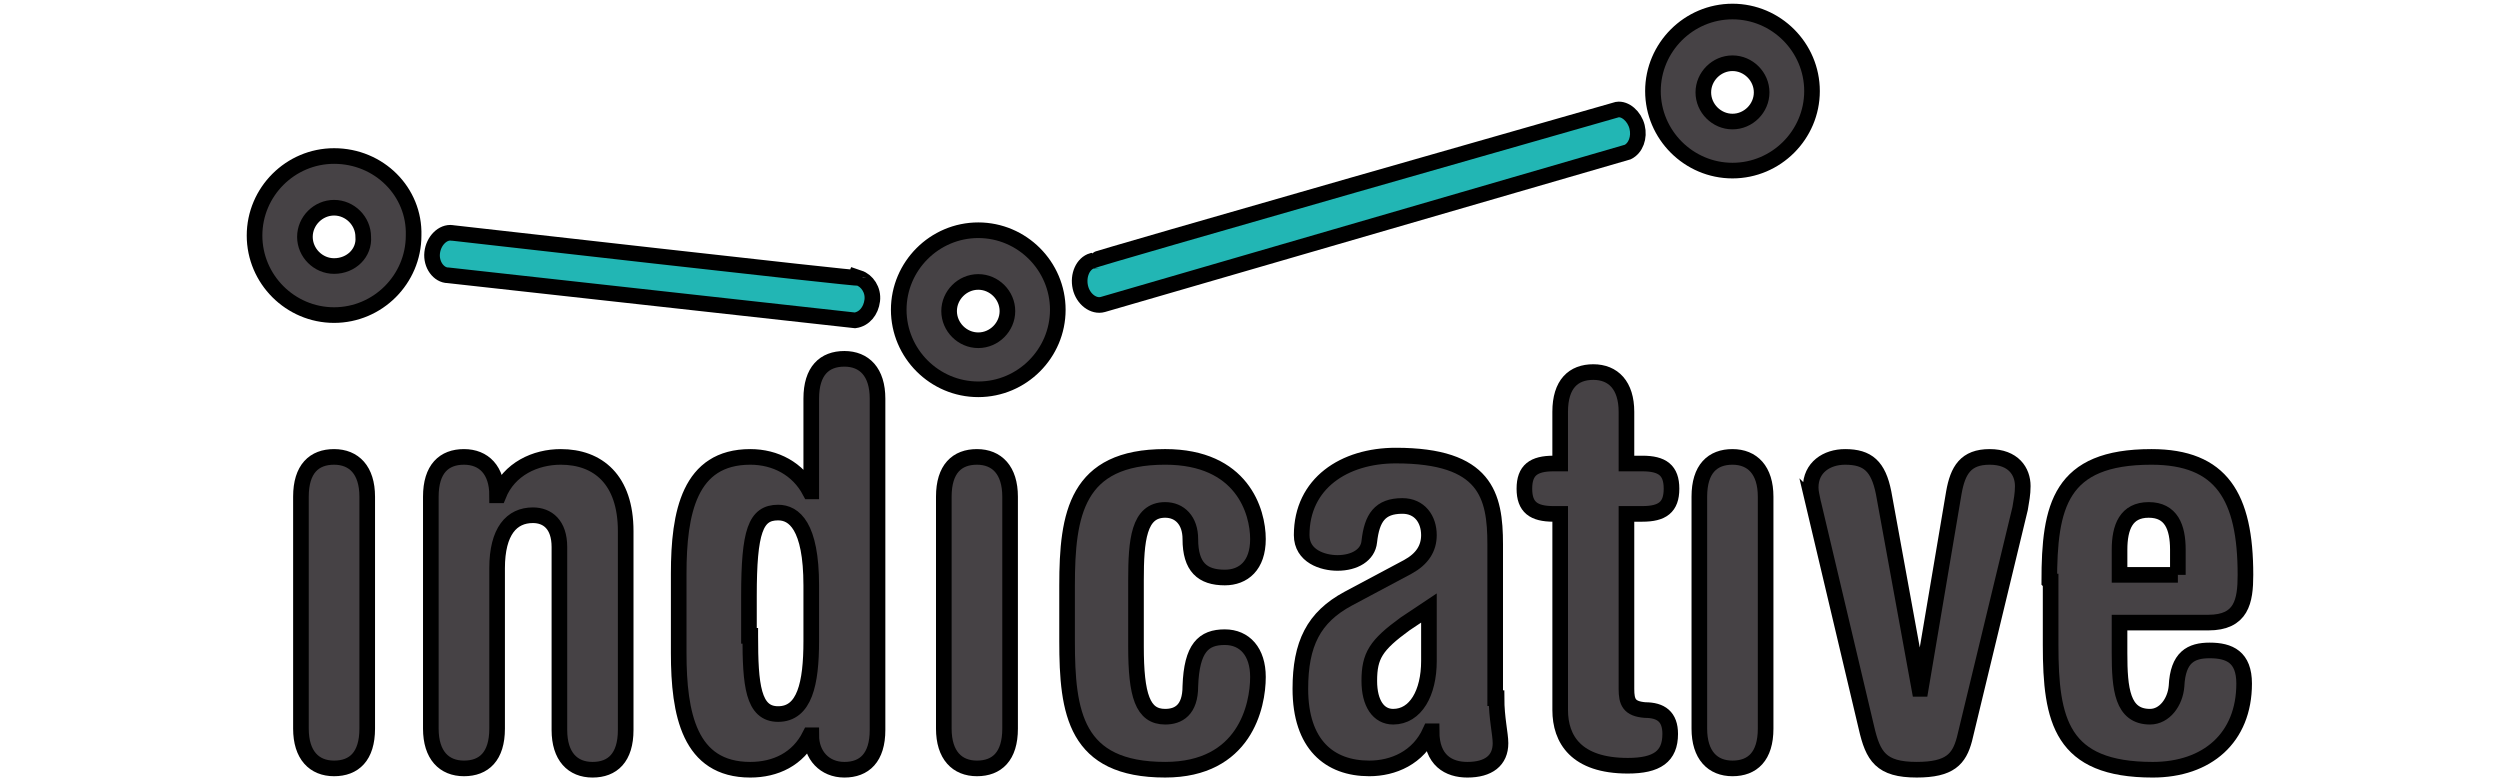
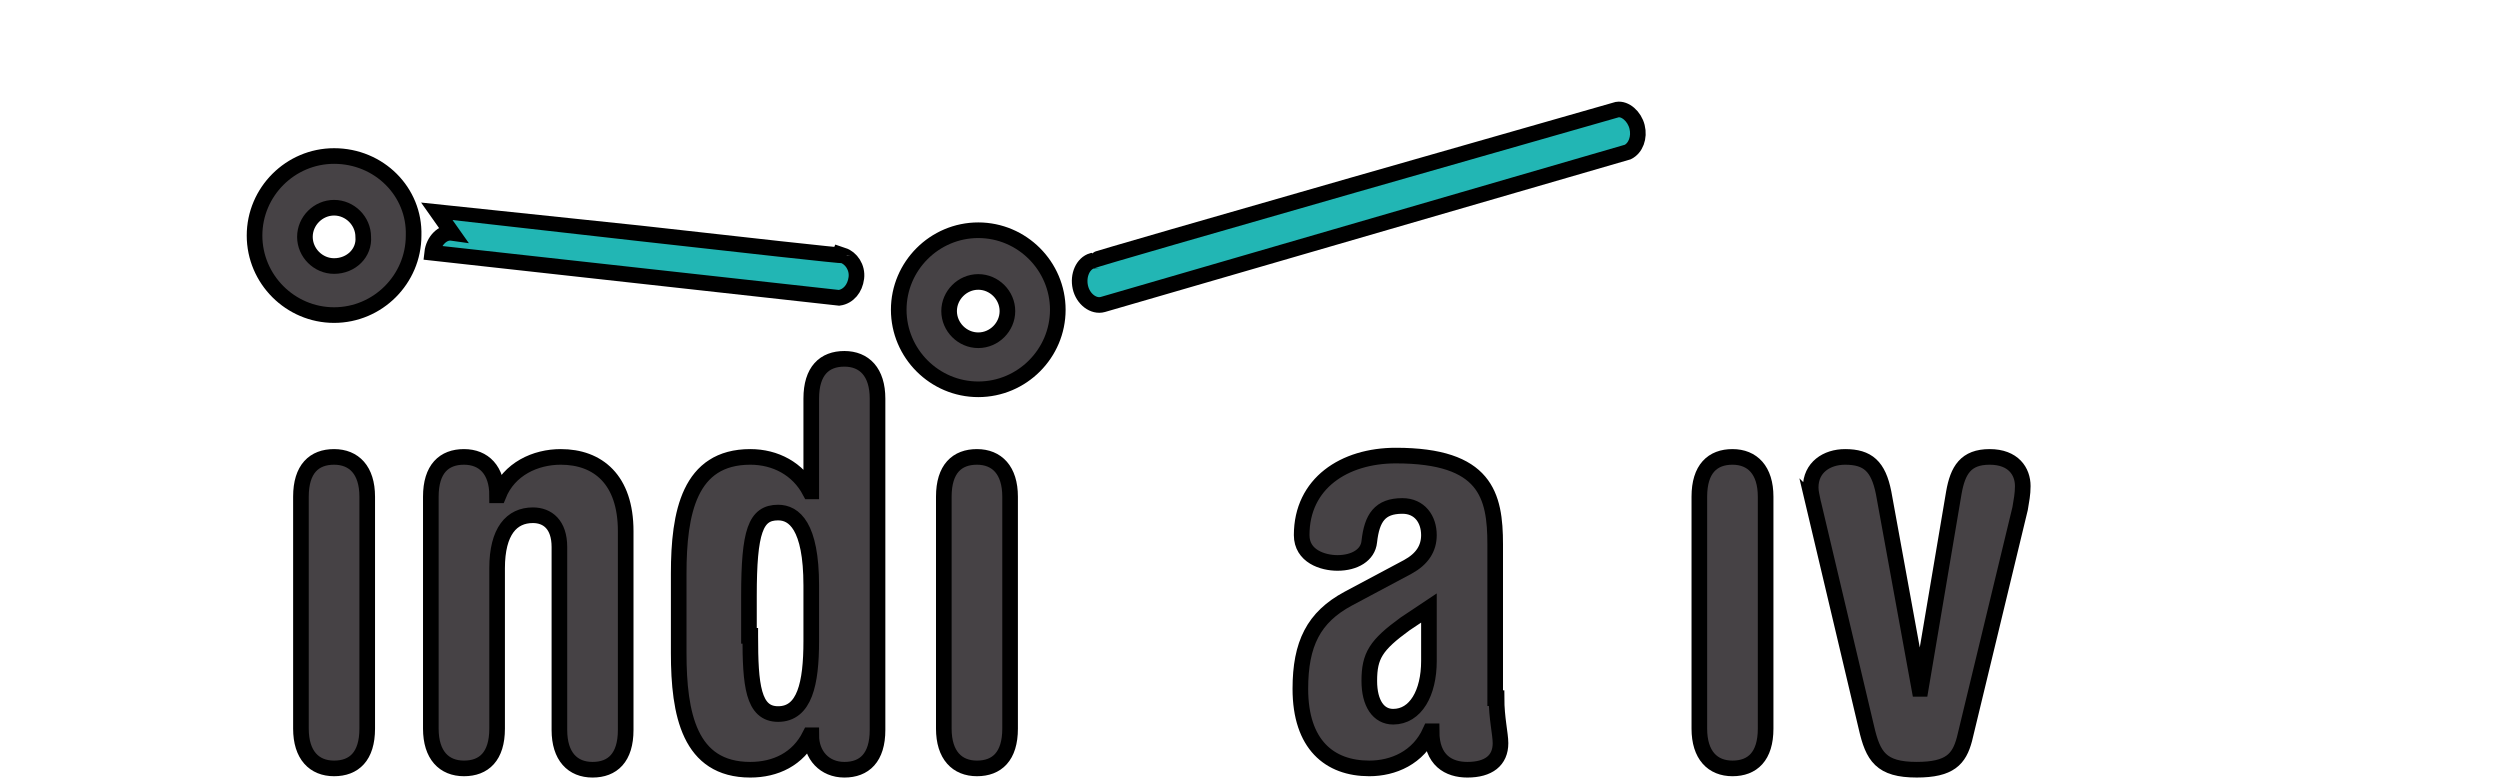
<svg xmlns="http://www.w3.org/2000/svg" width="160" height="50">
  <title>indicative</title>
  <g>
    <title>Layer 1</title>
    <g stroke="null" id="svg_1">
      <path stroke="null" id="svg_2" d="m19.26,31.787c0,-1.781 0.848,-2.545 2.121,-2.545c1.272,0 2.121,0.848 2.121,2.545l0,14.846c0,1.781 -0.848,2.545 -2.121,2.545c-1.272,0 -2.121,-0.848 -2.121,-2.545l0,-14.846l0,0z" fill="#464245" />
      <path stroke="null" id="svg_3" d="m27.573,31.787c0,-1.781 0.848,-2.545 2.121,-2.545c1.272,0 2.121,0.848 2.121,2.46l0.085,0c0.679,-1.697 2.375,-2.46 3.987,-2.46c2.375,0 4.157,1.442 4.157,4.751l0,12.725c0,1.781 -0.848,2.545 -2.121,2.545c-1.272,0 -2.121,-0.848 -2.121,-2.545l0,-11.707c0,-1.442 -0.763,-2.036 -1.697,-2.036c-1.357,0 -2.29,1.018 -2.29,3.393l0,10.265c0,1.781 -0.848,2.545 -2.121,2.545c-1.272,0 -2.121,-0.848 -2.121,-2.545l0,-14.846l0,0z" fill="#464245" />
      <path stroke="null" id="svg_4" d="m48.018,40.694c0,3.139 0.17,5.005 1.781,5.005c1.697,0 2.121,-1.951 2.121,-4.666l0,-3.563c0,-3.817 -1.103,-4.666 -2.121,-4.666c-1.442,0 -1.866,1.188 -1.866,5.344l0,2.545l0.085,0zm-4.581,-3.987c0,-3.902 0.679,-7.465 4.581,-7.465c1.612,0 3.054,0.763 3.817,2.206l0.085,0l0,-5.938c0,-1.781 0.848,-2.545 2.121,-2.545c1.272,0 2.121,0.848 2.121,2.545l0,21.208c0,1.781 -0.848,2.545 -2.121,2.545c-1.272,0 -2.121,-0.933 -2.121,-2.206l-0.085,0c-0.763,1.527 -2.206,2.206 -3.817,2.206c-3.902,0 -4.581,-3.563 -4.581,-7.465l0,-5.09l0,0z" fill="#464245" />
      <path stroke="null" id="svg_5" d="m60.404,31.787c0,-1.781 0.848,-2.545 2.121,-2.545c1.272,0 2.121,0.848 2.121,2.545l0,14.846c0,1.781 -0.848,2.545 -2.121,2.545c-1.272,0 -2.121,-0.848 -2.121,-2.545l0,-14.846l0,0z" fill="#464245" />
-       <path stroke="null" id="svg_6" d="m68.293,37.47c0,-4.581 0.594,-8.229 6.278,-8.229c4.92,0 5.938,3.478 5.938,5.26c0,1.697 -0.933,2.46 -2.121,2.46c-1.442,0 -2.206,-0.679 -2.206,-2.46c0,-1.188 -0.679,-1.866 -1.612,-1.866c-1.697,0 -1.866,1.951 -1.866,4.496l0,4.242c0,3.139 0.424,4.496 1.866,4.496c0.848,0 1.612,-0.424 1.612,-1.951c0.085,-2.46 0.848,-3.139 2.206,-3.139c1.272,0 2.121,0.933 2.121,2.545c0,1.866 -0.848,5.938 -5.938,5.938c-5.769,0 -6.278,-3.648 -6.278,-8.229l0,-3.563l0,0z" fill="#464245" />
      <path stroke="null" id="svg_7" d="m91.452,38.913l-1.527,1.018c-1.866,1.357 -2.29,2.036 -2.29,3.648c0,1.442 0.594,2.29 1.527,2.29c1.442,0 2.29,-1.527 2.29,-3.563l0,-3.393l0,0zm4.326,5.769c0,1.272 0.254,2.29 0.254,2.884c0,1.103 -0.763,1.697 -2.121,1.697c-1.188,0 -2.29,-0.594 -2.29,-2.46l-0.085,0c-0.763,1.697 -2.375,2.375 -3.902,2.375c-2.545,0 -4.411,-1.527 -4.411,-5.09c0,-2.884 0.848,-4.581 3.054,-5.769l3.817,-2.036c0.933,-0.509 1.357,-1.188 1.357,-2.036c0,-1.018 -0.594,-1.866 -1.697,-1.866c-1.442,0 -1.951,0.763 -2.121,2.29c-0.085,0.848 -0.933,1.357 -2.036,1.357c-0.933,0 -2.29,-0.424 -2.29,-1.781c0,-3.308 2.715,-5.09 6.023,-5.09c5.769,0 6.362,2.545 6.362,5.684l0,9.841l0.085,0z" fill="#464245" />
-       <path stroke="null" id="svg_8" d="m99.851,32.889l-0.424,0c-1.272,0 -1.866,-0.424 -1.866,-1.612c0,-1.188 0.594,-1.612 1.866,-1.612l0.424,0l0,-3.308c0,-1.781 0.848,-2.545 2.121,-2.545c1.272,0 2.121,0.848 2.121,2.545l0,3.308l1.018,0c1.272,0 1.866,0.424 1.866,1.612c0,1.188 -0.594,1.612 -1.866,1.612l-1.018,0l0,11.198c0,0.848 0.17,1.272 1.188,1.357c1.018,0 1.612,0.424 1.612,1.527c0,1.442 -0.848,2.036 -2.715,2.036c-3.308,0 -4.326,-1.697 -4.326,-3.563l0,-12.555l0,0z" fill="#464245" />
      <path stroke="null" id="svg_9" d="m108.758,31.787c0,-1.781 0.848,-2.545 2.121,-2.545c1.272,0 2.121,0.848 2.121,2.545l0,14.846c0,1.781 -0.848,2.545 -2.121,2.545c-1.272,0 -2.121,-0.848 -2.121,-2.545l0,-14.846l0,0z" fill="#464245" />
      <path stroke="null" id="svg_10" d="m116.054,32.211c-0.085,-0.424 -0.17,-0.679 -0.17,-1.018c0,-1.272 1.018,-1.951 2.206,-1.951c1.442,0 2.121,0.594 2.46,2.29l2.29,12.555l0.085,0l2.121,-12.555c0.254,-1.442 0.763,-2.29 2.29,-2.29c1.527,0 2.121,0.933 2.121,1.866c0,0.509 -0.085,0.933 -0.17,1.442l-3.563,14.761c-0.339,1.272 -0.933,1.951 -3.054,1.951c-2.29,0 -2.799,-0.848 -3.224,-2.715l-3.393,-14.337l0,0z" fill="#464245" />
-       <path stroke="null" id="svg_11" d="m139.383,36.792l0,-1.612c0,-1.442 -0.424,-2.545 -1.866,-2.545c-1.442,0 -1.866,1.103 -1.866,2.545l0,1.612l3.733,0l0,0zm-8.229,0.424c0,-4.835 0.679,-7.974 6.532,-7.974c4.496,0 6.023,2.545 6.023,7.55c0,1.697 -0.254,3.054 -2.375,3.054l-5.684,0l0,1.951c0,2.29 0.17,4.072 1.951,4.072c0.933,0 1.612,-0.933 1.697,-1.951c0.085,-1.866 0.933,-2.29 2.121,-2.29c1.272,0 2.206,0.424 2.206,2.121c0,3.478 -2.375,5.514 -5.853,5.514c-5.853,0 -6.532,-3.139 -6.532,-7.974l0,-4.072l-0.085,0z" fill="#464245" />
      <path stroke="null" id="svg_12" d="m62.609,21.776c-1.018,0 -1.866,-0.848 -1.866,-1.866c0,-1.018 0.848,-1.866 1.866,-1.866s1.866,0.848 1.866,1.866c0,1.018 -0.848,1.866 -1.866,1.866l0,0zm0,-7.041c-2.799,0 -5.09,2.29 -5.09,5.09c0,2.799 2.29,5.09 5.09,5.09c2.799,0 5.09,-2.29 5.09,-5.09c0,-2.799 -2.29,-5.09 -5.09,-5.09l0,0z" fill="#464245" />
-       <path stroke="null" id="svg_13" d="m110.879,7.779c-1.018,0 -1.866,-0.848 -1.866,-1.866c0,-1.018 0.848,-1.866 1.866,-1.866c1.018,0 1.866,0.848 1.866,1.866c0,1.018 -0.848,1.866 -1.866,1.866l0,0zm0,-7.041c-2.799,0 -5.09,2.29 -5.09,5.09c0,2.799 2.29,5.09 5.09,5.09c2.799,0 5.09,-2.29 5.09,-5.09c0,-2.799 -2.29,-5.09 -5.09,-5.09l0,0z" fill="#464245" />
      <path stroke="null" id="svg_14" d="m21.381,17.026c-1.018,0 -1.866,-0.848 -1.866,-1.866c0,-1.018 0.848,-1.866 1.866,-1.866c1.018,0 1.866,0.848 1.866,1.866c0.085,1.018 -0.763,1.866 -1.866,1.866l0,0zm0,-7.041c-2.799,0 -5.09,2.29 -5.09,5.09c0,2.799 2.29,5.09 5.09,5.09c2.799,0 5.09,-2.29 5.09,-5.09c0.085,-2.799 -2.206,-5.09 -5.09,-5.09l0,0z" fill="#464245" />
-       <path stroke="null" id="svg_15" d="m28.931,14.905c-0.594,-0.085 -1.188,0.509 -1.272,1.272c-0.085,0.763 0.424,1.442 1.018,1.442l26.044,2.884c0.594,-0.085 1.018,-0.594 1.103,-1.272c0.085,-0.679 -0.339,-1.272 -0.848,-1.442l0,0l0,0c0,0.085 -25.959,-2.884 -26.044,-2.884l0,0z" fill="#22B6B4" />
+       <path stroke="null" id="svg_15" d="m28.931,14.905c-0.594,-0.085 -1.188,0.509 -1.272,1.272l26.044,2.884c0.594,-0.085 1.018,-0.594 1.103,-1.272c0.085,-0.679 -0.339,-1.272 -0.848,-1.442l0,0l0,0c0,0.085 -25.959,-2.884 -26.044,-2.884l0,0z" fill="#22B6B4" />
      <path stroke="null" id="svg_16" d="m69.905,16.686c-0.594,0.17 -0.933,0.933 -0.763,1.697c0.17,0.763 0.848,1.272 1.442,1.103l33.594,-9.756c0.509,-0.254 0.763,-0.933 0.594,-1.612c-0.17,-0.679 -0.763,-1.188 -1.272,-1.103l0,0c0,0 -33.594,9.586 -33.594,9.671l0,0z" fill="#22B6B4" />
    </g>
  </g>
</svg>